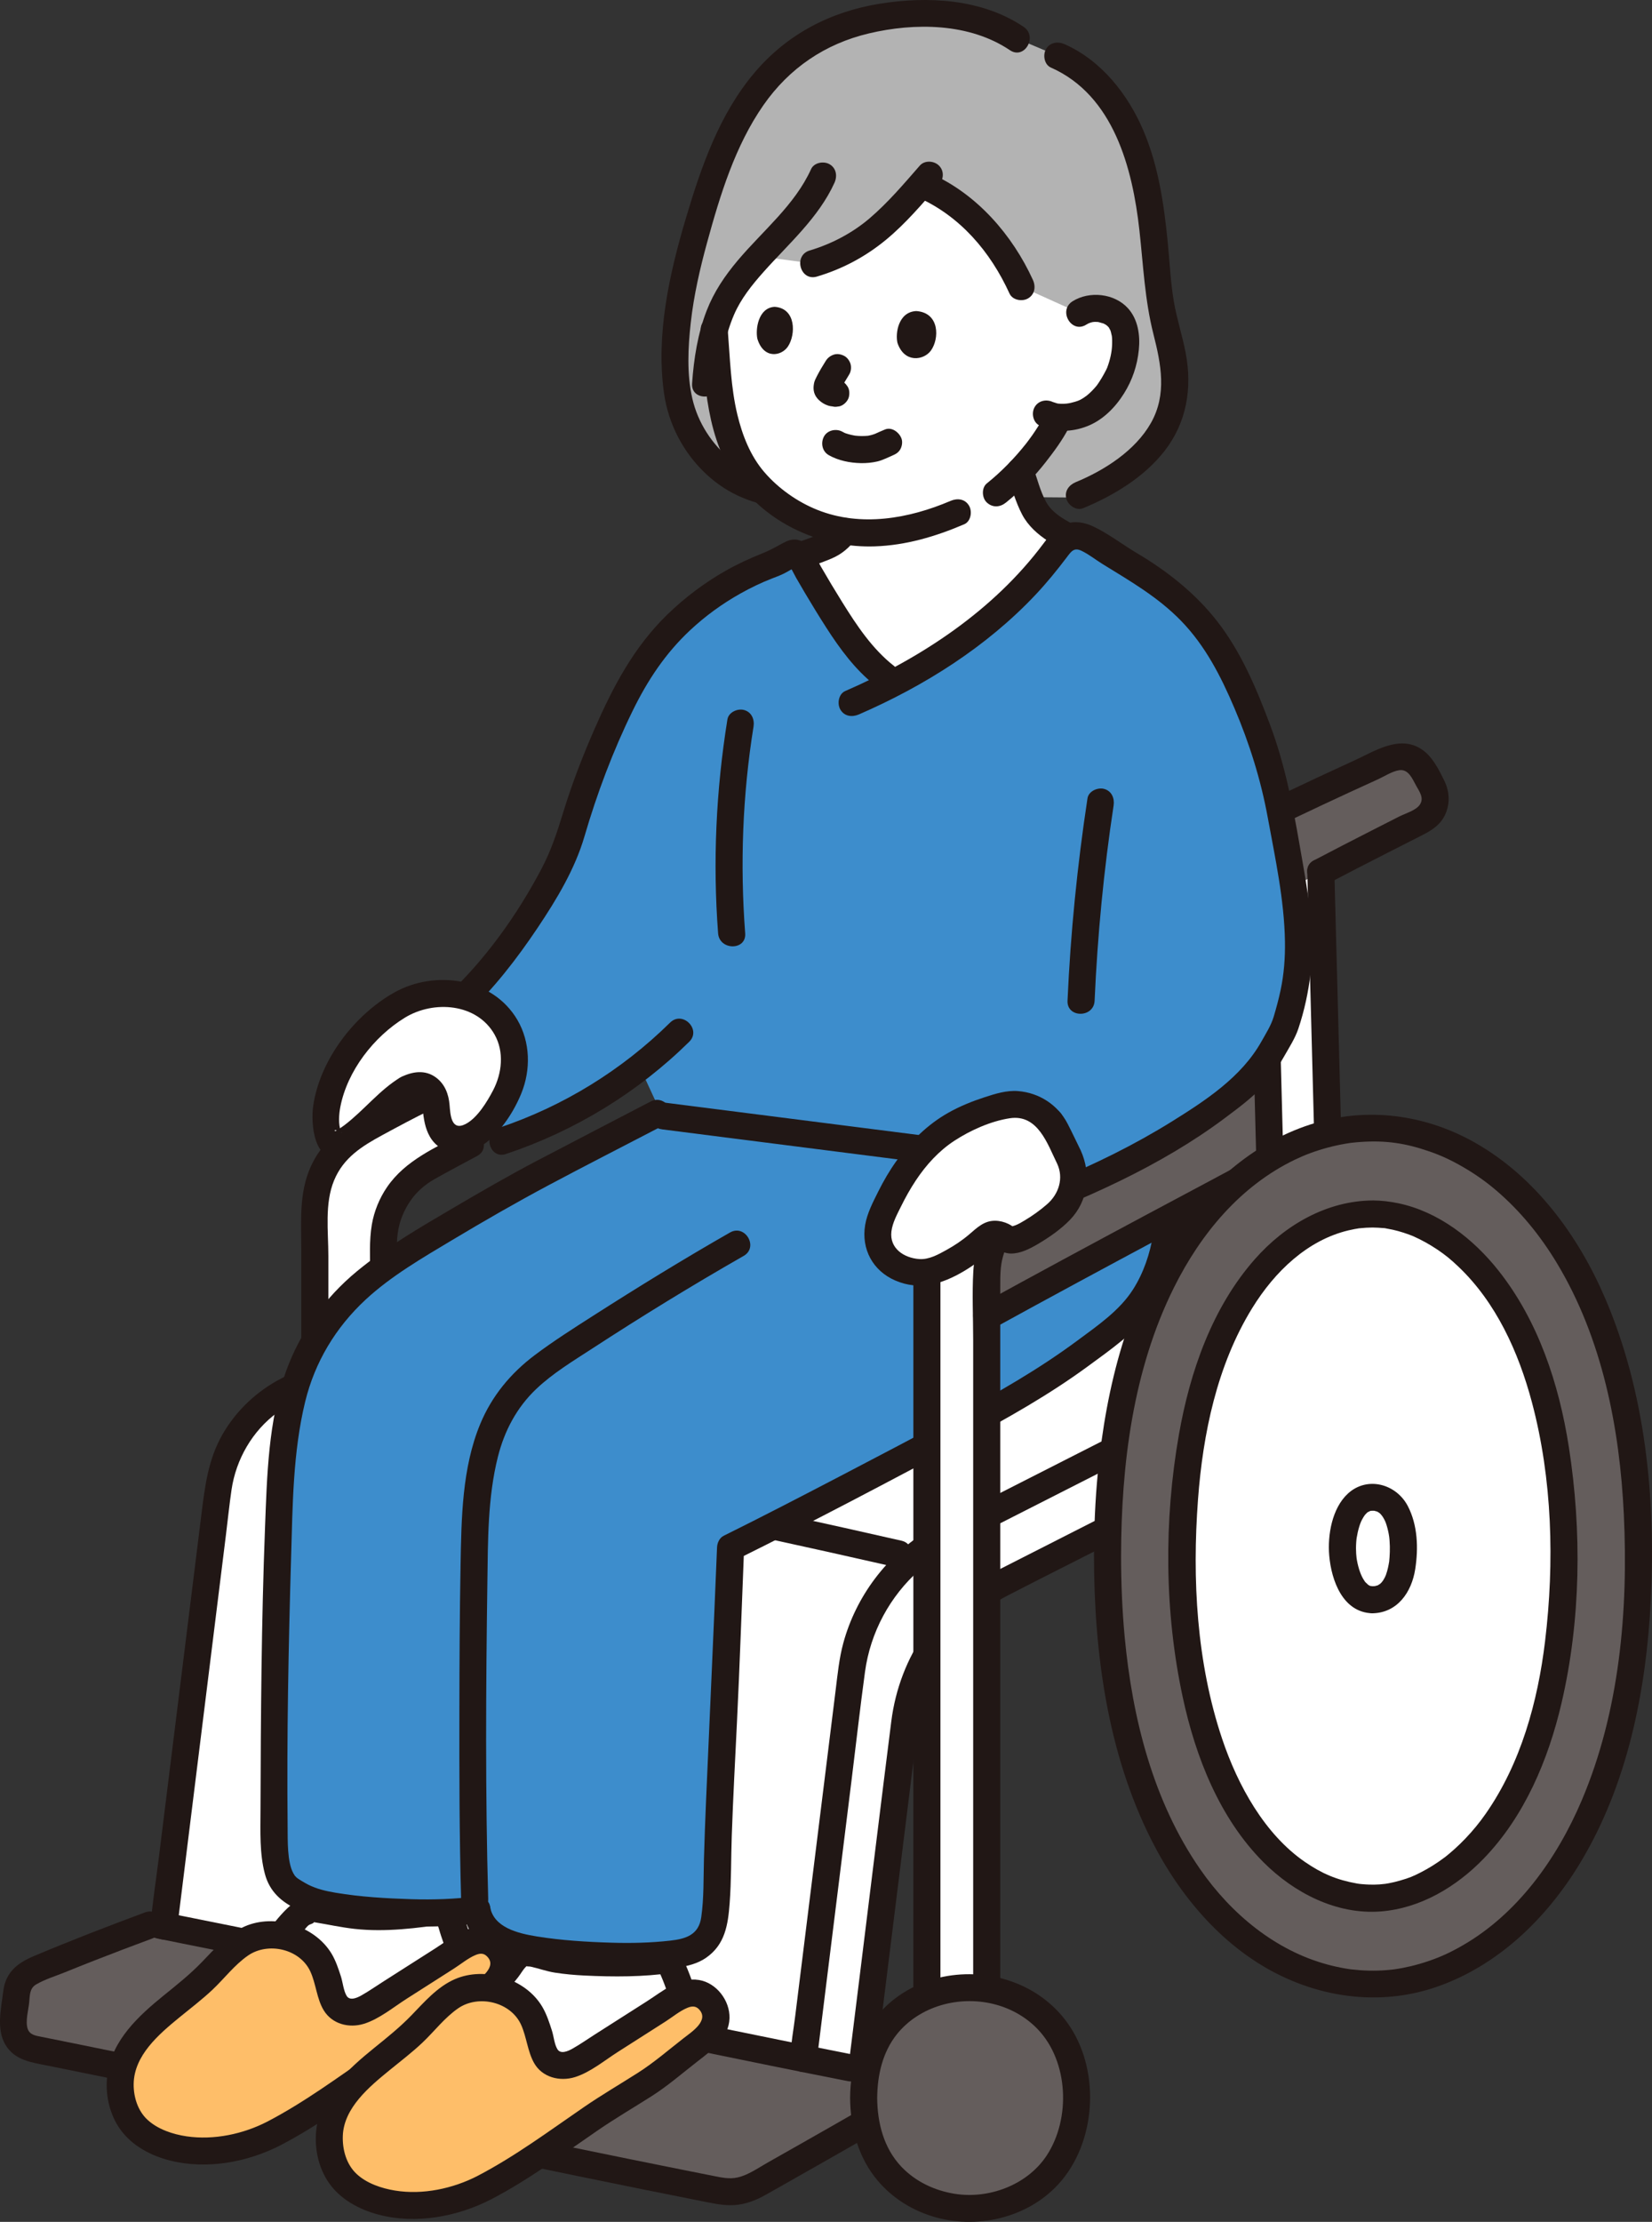
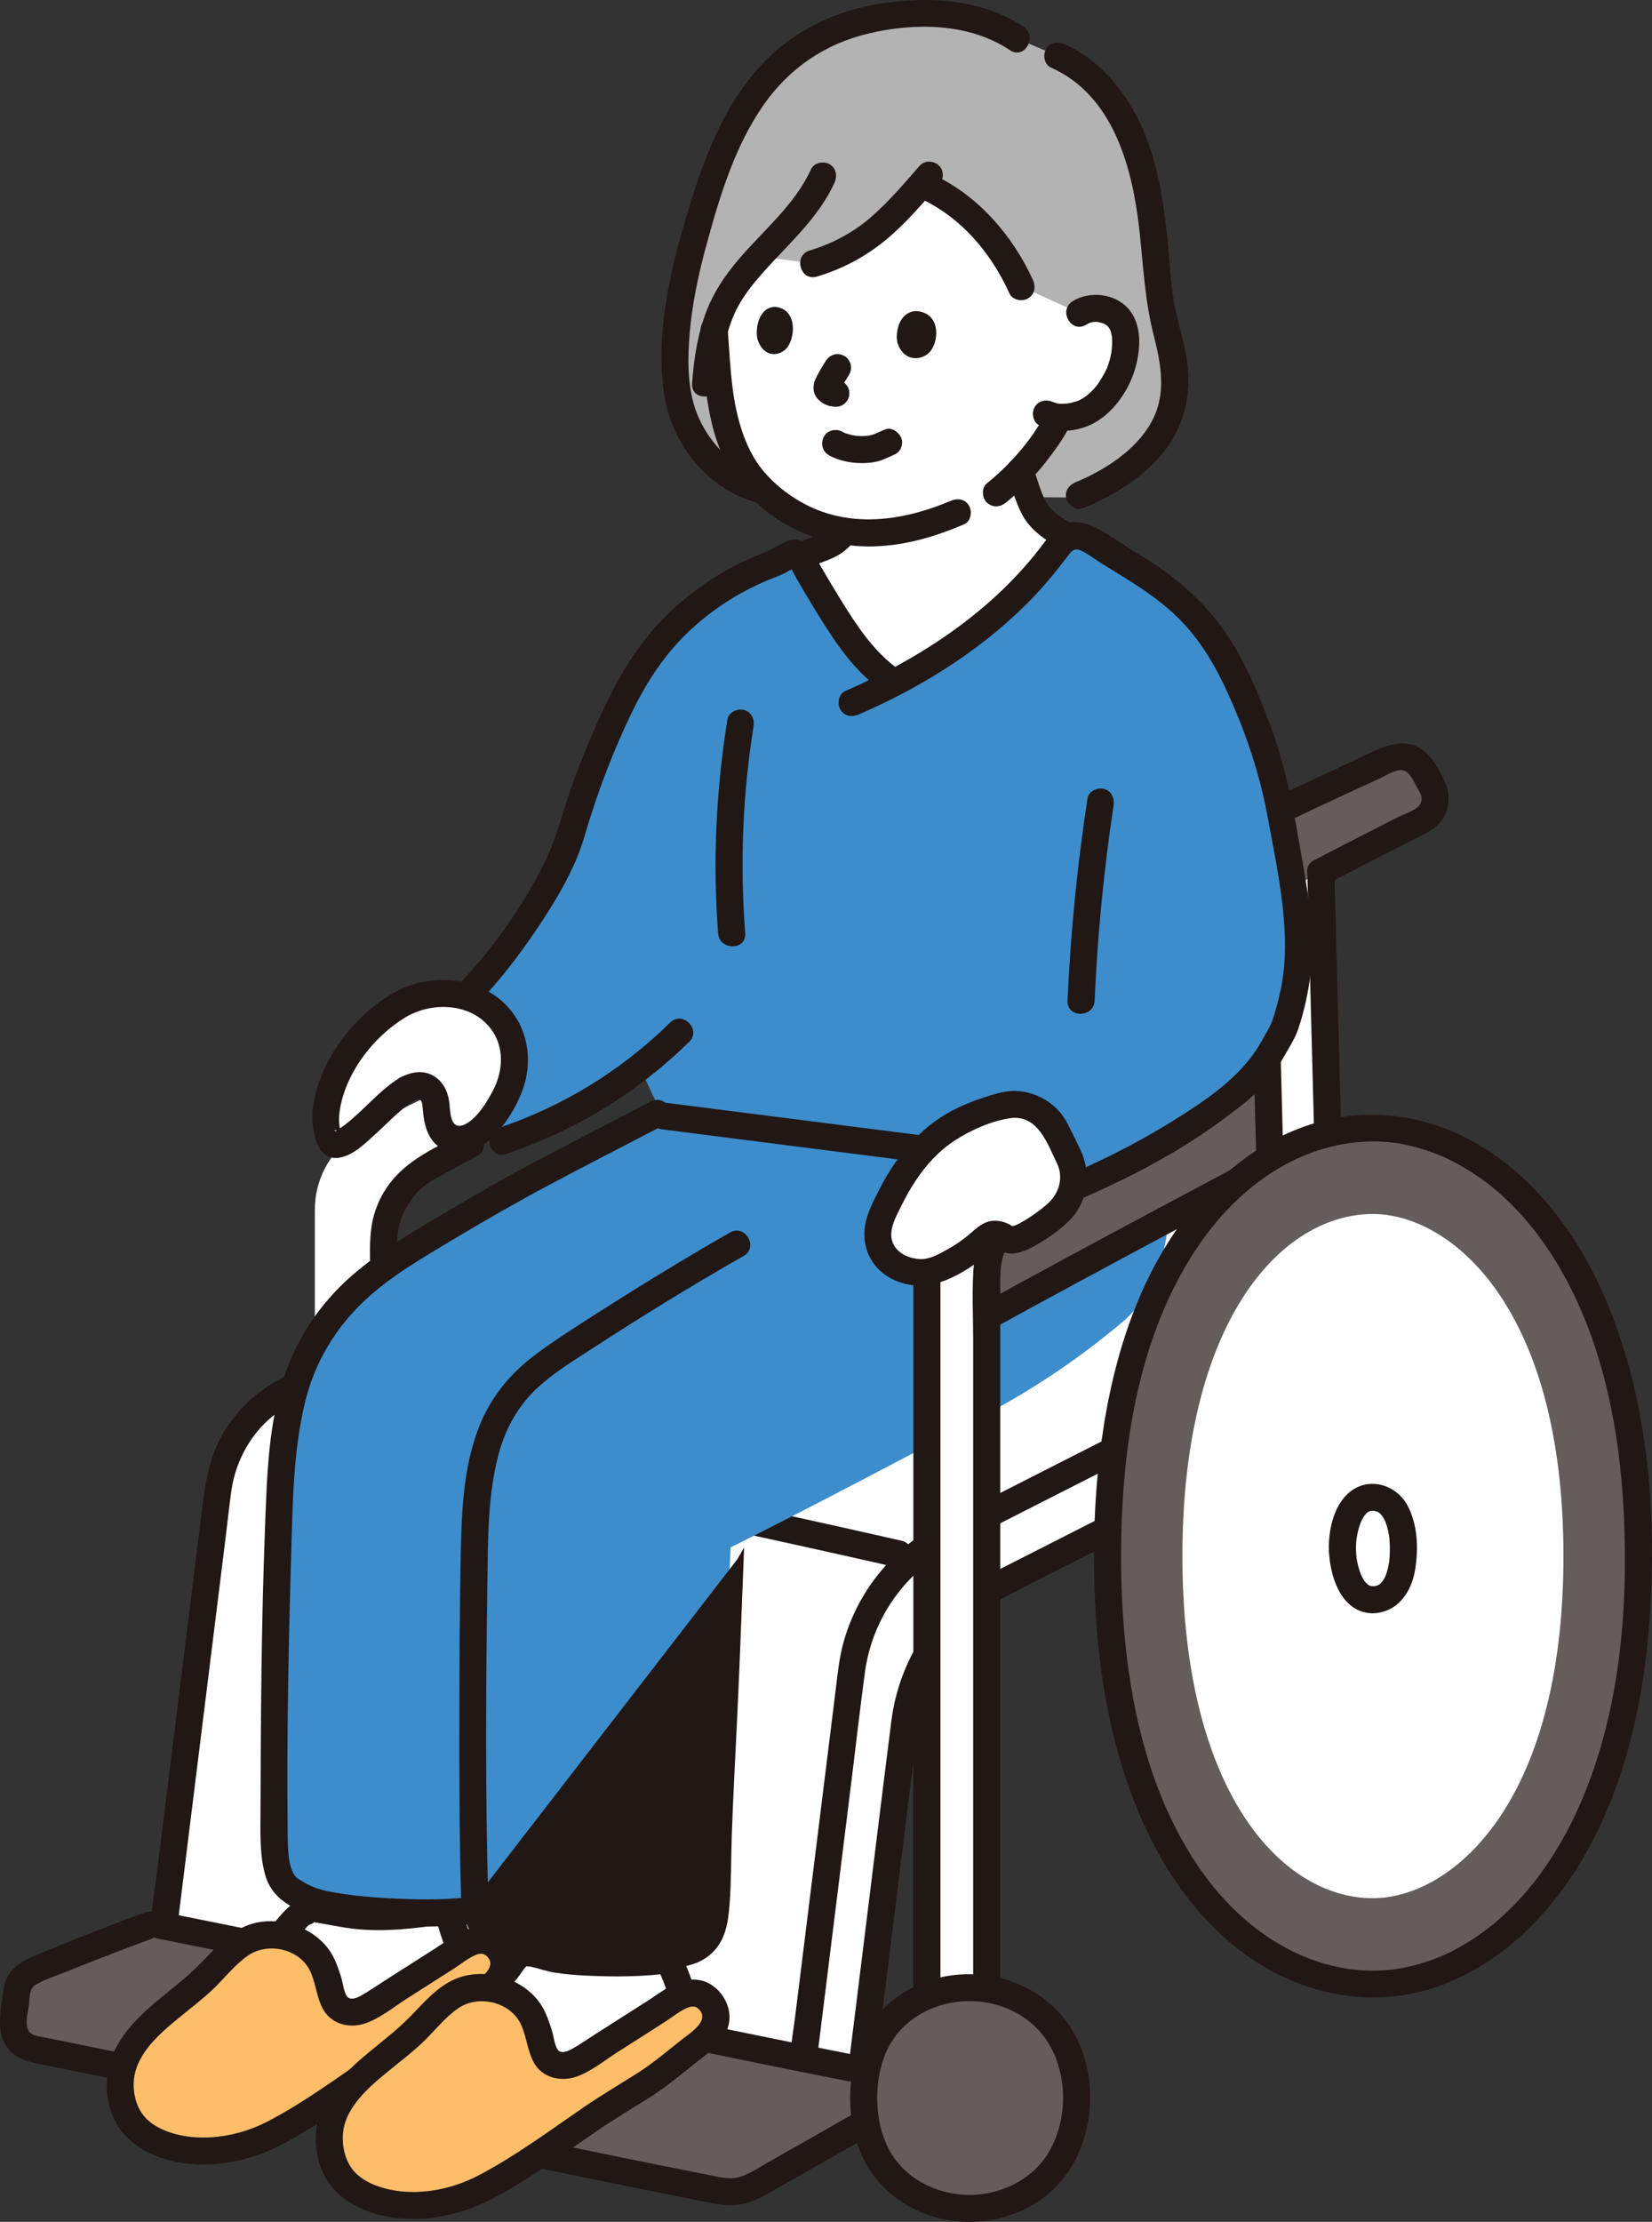
<svg xmlns="http://www.w3.org/2000/svg" id="b" width="244.026" height="328.144" viewBox="0 0 244.026 328.144">
  <rect x="0" y="0" width="244.026" height="328.144" fill="#333333" stroke="none" />
  <defs>
    <style>.d{fill:#3d8dcc;}.e{fill:#fff;}.f{fill:none;}.g{fill:#211715;}.h{fill:#b3b3b3;}.i{fill:#645d5c;}.j{fill:#febe69;}</style>
  </defs>
  <g id="c">
    <path class="e" d="M187.189,156.487c.131,4.843.25,9.687.378,14.53-12.352,7.441-23.053,24.715-23.913,54.853-.036.02-.056.03-.056.03l-15.81,8.037c-7.749,3.939-13.036,11.471-14.106,20.098l-6.377,51.398s-.018.146-.037.292c-34.735-6.817-69.252-14.564-103.06-21.271l7.995-64.441c.782-6.3,4.642-11.8,10.3-14.676l53.706-27.303-.977.497,91.956-22.045Z" />
    <path class="e" d="M66.539,168.043c1.1.4,2.1.25,2.94-.15v1.1c-2.04,1.11-4.1,2.22-6.16,3.35-4.09,2.22-6.64,6.51-6.64,11.17v3.73c-1.13.8-2.11,1.55-2.89,2.22-2.73,2.34-5.27,5.12-7.28,8.6v-19.43c0-4.24,2.03-8.17,5.39-10.64.47-.35.98-.67,1.51-.96,2.24-1.22,4.47-2.42,6.69-3.62l2.41-1.17,1.44-.69c.25.43.41.94.45,1.49.07.9.11,4.25,2.14,5Z" />
    <path class="e" d="M195.109,128.783c.33,12.88.67,25.76,1.01,38.64-2.87.71-5.76,1.89-8.55,3.58-.13-4.83-.25-9.68-.38-14.52l-.08-.05c.91-1.42,1.65-2.92,2.61-4.58,1.69-5.33,2.23-8.83,2.07-13.67-.08-2.44-.39-4.86-.78-7.28,1.3-.68,2.67-1.39,4.1-2.12Z" />
-     <path class="g" d="M48.504,199.169c0-4.563,0-9.125,0-13.688,0-3.623-.574-7.712.845-11.147,1.389-3.362,4.109-5.052,7.169-6.711,2.318-1.257,4.628-2.503,7-3.654,2.315-1.124.289-4.574-2.019-3.454-2.657,1.29-5.242,2.699-7.838,4.109-3.352,1.82-6.166,4.138-7.766,7.691-1.745,3.877-1.391,8.039-1.391,12.188,0,4.889,0,9.777,0,14.666,0,2.574,4,2.578,4,0h0Z" />
    <path class="g" d="M68.468,167.268c-4.104,2.22-8.563,4.07-11.287,8.042-1.129,1.645-1.926,3.595-2.257,5.563-.4,2.379-.248,4.824-.248,7.227,0,2.574,4,2.578,4,0,0-1.977-.191-4.063.082-6.025.239-1.714.902-3.323,1.877-4.746.913-1.331,2.167-2.402,3.566-3.193,2.075-1.173,4.19-2.28,6.286-3.414,2.265-1.225.248-4.68-2.019-3.454h0Z" />
    <path class="h" d="M116.201,73.132c-4.34-.572-6.448-1.336-9.051-3.326-3.624-2.771-6.757-6.792-6.995-11.347-.523-10.013,1.74-22.128,4.98-31.575,2.629-7.665,6.128-14.874,13.645-20.114,7.029-4.9,22.506-7.211,31.419-1.077l6.044,2.559c3.42,1.453,6.105,4.106,8.006,6.753,2.772,3.859,4.3,8.434,5.198,13.1.994,5.168,1.22,10.417,1.829,15.652s3.063,9.749,2.109,15.12c-.571,3.217-2.095,5.889-4.525,8.289-1.791,1.768-6.576,4.846-10.227,6.312l-42.431-.345Z" />
    <path class="g" d="M151.207,3.965c-6.141-4.138-14.153-4.562-21.26-3.414-7.285,1.176-13.667,4.489-18.472,10.156-5.186,6.117-7.856,13.812-10.119,21.389-2.476,8.293-4.49,17.274-3.274,25.957.644,4.602,2.889,8.877,6.307,12.034,3.256,3.008,6.937,4.384,11.279,4.973,1.069.145,2.147-.257,2.46-1.397.256-.932-.32-2.314-1.397-2.46-3.254-.442-6.204-1.166-8.78-3.3-2.805-2.324-4.854-5.46-5.677-9.02-.84-3.632-.646-7.545-.237-11.221.446-4.012,1.353-7.979,2.42-11.868,1.916-6.988,4.133-14.267,8.318-20.27,3.81-5.465,9.105-9.052,15.549-10.583,6.806-1.618,14.876-1.557,20.862,2.477,2.141,1.442,4.145-2.022,2.019-3.454h0Z" />
    <path class="g" d="M155.233,9.978c9.266,4.095,12.059,14.86,13.075,24.029.57,5.144.791,10.292,2.069,15.328,1.132,4.459,2.024,8.917-.375,13.147-2.308,4.07-6.857,6.979-11.087,8.722-.998.411-1.708,1.328-1.397,2.46.259.944,1.455,1.811,2.46,1.397,4.49-1.85,9.025-4.583,12.046-8.462,3.271-4.201,4.105-9.27,3.127-14.434-.487-2.572-1.322-5.066-1.758-7.648-.493-2.916-.617-5.908-.91-8.848-.559-5.604-1.377-11.208-3.603-16.423-2.28-5.342-6.212-10.328-11.627-12.721-.987-.436-2.148-.288-2.736.718-.498.851-.276,2.298.718,2.736h0Z" />
    <path class="e" d="M165.835,47.954c-.301-.711-1.064-1.961-3.219-2.345-.99-.177-2.198-.048-3.175.613l-8.593-3.877c-2.383-5.262-7.267-12.059-14.737-15.133-4.775,5.449-8.649,9.57-15.974,11.707,0,0-3.887-.519-7.959-1.063-2.271,2.478-4.34,4.981-5.509,7.685-.46,1.064-.847,2.172-1.169,3.311.197,2.35.357,4.65.547,6.84.57,6.9,2.51,13.18,7.24,17.26,3.542,3.055,7.275,4.86,11.489,5.493l-.009.017c-.73,1.08-1.86,1.94-3.07,2.33-.974.41-2.293.873-3.686,1.342.159.191.307.416.42.616,1.76,3.134,3.325,5.743,5.248,8.774,1.968,3.103,4.575,6.422,6.973,8.249,0,0,.56.427,1.401,1.067,10.073-5.26,18.289-12,24.018-19.842.591-.809,1.116-1.38,1.78-1.668-1.941-.986-3.832-2.162-4.894-3.909-.56-.93-.92-1.97-1.27-2.99-.329-.958-.658-1.915-.987-2.863,1.338-1.413,2.498-2.867,3.588-4.395,0,0,1.293-1.888,1.847-2.971,0,0,.092-.24.227-.591,1.699.138,3.49-.426,4.225-.843,2.471-1.411,3.668-3.482,4.457-4.979,1.119-2.117,1.689-5.71.79-7.838Z" />
    <path class="g" d="M119.809,24.978c-2.414,5.325-7.145,9.107-10.841,13.498-1.896,2.252-3.491,4.604-4.565,7.356-1.342,3.442-1.916,7.142-2.171,10.811-.179,2.569,3.822,2.558,4,0,.24-3.444.822-6.969,2.194-10.161,1.013-2.357,2.649-4.392,4.339-6.295,3.704-4.168,8.155-8.023,10.498-13.191.446-.983.282-2.152-.718-2.736-.858-.502-2.288-.271-2.736.718h0Z" />
    <path class="g" d="M135.872,24.455c-2.361,2.701-4.696,5.465-7.433,7.801-2.496,2.13-5.575,3.768-8.833,4.736-2.462.731-1.414,4.592,1.063,3.857,3.787-1.124,7.199-2.948,10.24-5.463,2.893-2.392,5.329-5.286,7.791-8.102.711-.813.8-2.029,0-2.828-.725-.725-2.115-.817-2.828,0h0Z" />
    <path class="g" d="M135.557,29.133c6.277,2.789,10.744,8.042,13.564,14.222.448.983,1.871,1.224,2.736.718,1.01-.591,1.168-1.75.718-2.736-3.022-6.624-8.268-12.666-14.999-15.657-.986-.438-2.149-.287-2.736.718-.498.852-.275,2.296.718,2.736h0Z" />
    <path class="g" d="M44.635,213.417c22.805,4.2,45.542,8.764,68.2,13.698,6.428,1.4,12.849,2.83,19.263,4.288,2.506.57,3.576-3.286,1.063-3.857-22.611-5.14-45.305-9.919-68.071-14.326-6.458-1.25-12.923-2.47-19.392-3.661-2.516-.463-3.595,3.391-1.063,3.857h0Z" />
    <path class="i" d="M127.689,313.557c-3.213,1.853-12.347,7.035-16.044,9.119-1.626.917-3.51,1.262-5.342.901-34.176-6.734-68.159-14.32-101.466-20.979-1.758-.351-2.968-1.968-2.815-3.754.139-1.615.296-3.188.459-4.754.135-1.299.982-2.386,2.183-2.898,5.993-2.555,11.784-4.783,17.918-7.054,33.845,6.682,68.41,14.442,103.202,21.298" />
    <path class="g" d="M96.242,180.259l.977-.497c2.295-1.167.273-4.619-2.019-3.454-7.254,3.688-14.508,7.376-21.762,11.063l-29.463,14.978c-.804.409-1.611.812-2.412,1.226-3.577,1.849-6.62,4.691-8.644,8.181-2.157,3.718-2.649,7.721-3.162,11.862-1.367,11.022-2.735,22.043-4.102,33.065l-2.185,17.61c-.4,3.225-.909,6.458-1.203,9.695-.014.156-.039.312-.058.467-.133,1.074,1.015,2,2,2,1.192,0,1.866-.923,2-2,.938-7.561,1.876-15.122,2.814-22.683l4.349-35.056c.277-2.232.504-4.477.831-6.702.663-4.499,3.091-8.72,6.785-11.409,1.143-.832,2.386-1.47,3.639-2.107,9.024-4.588,18.049-9.176,27.073-13.764l16.016-8.142c3.014-1.532,6.13-2.948,9.073-4.613.139-.079.286-.145.428-.218l-2.019-3.454-.977.497c-2.295,1.167-.273,4.619,2.019,3.454h0Z" />
    <path class="g" d="M21.43,282.438c-5.509,2.047-10.992,4.163-16.408,6.447-2.459,1.037-4.201,2.397-4.541,5.204-.306,2.52-1.06,5.603.328,7.919s3.918,2.601,6.34,3.088c2.93.59,5.858,1.185,8.786,1.784,5.808,1.189,11.613,2.396,17.416,3.611,23.646,4.95,47.263,10.039,70.963,14.726,1.614.319,3.146.617,4.794.385,1.409-.198,2.671-.714,3.909-1.404,1.644-.918,3.279-1.853,4.917-2.782,3.593-2.037,7.187-4.07,10.765-6.132,2.23-1.285.218-4.743-2.019-3.454-2.852,1.643-5.716,3.267-8.578,4.892-1.586.901-3.173,1.8-4.761,2.699-1.395.789-2.827,1.818-4.406,2.17-1.218.271-2.359.006-3.557-.231-1.457-.288-2.915-.578-4.371-.869-2.751-.55-5.501-1.104-8.25-1.663-5.492-1.116-10.982-2.249-16.469-3.392-21.904-4.561-43.774-9.282-65.704-13.718-1.501-.304-3.003-.606-4.504-.907-.839-.168-1.703-.279-2.001-1.209-.352-1.101.121-2.733.234-3.864.106-1.06.036-2.079,1.043-2.666,1.304-.761,2.869-1.227,4.266-1.797,1.39-.567,2.784-1.123,4.181-1.671,2.886-1.133,5.786-2.228,8.691-3.308,2.392-.889,1.357-4.756-1.063-3.857h0Z" />
    <path class="g" d="M23.23,286.296c26.446,5.244,52.786,11.001,79.189,16.452,7.605,1.57,15.214,3.114,22.833,4.616,2.514.496,3.591-3.359,1.063-3.857-26.609-5.246-53.108-11.024-79.664-16.526-7.447-1.543-14.898-3.063-22.358-4.542-2.514-.498-3.59,3.356-1.063,3.857h0Z" />
    <path class="e" d="M68.056,288.359c-.48-1.695-1.102-3.363-1.724-5.01-.127-.442-.361-.85-.68-1.185,0,0-4.73.712-9.045.9-4.315.188-9.888-1.155-9.888-1.155-1.173.034-2.269.582-3,1.5-1.118,1.35-2.268,2.672-3.45,3.965,0,0-16.444,21.339,1.406,18.253,17.85-3.085,26.38-17.267,26.38-17.267Z" />
    <path class="e" d="M101.079,295.579c-.666-2.353-1.512-4.549-2.353-6.139,0,0-3.276.482-8.63.425-3.768-.04-7.082-.188-9.474-.844-1.975-.542-3.468-1.334-4.567.394-.071.111-.142.215-.217.309-1.242,1.501-2.47,3.069-3.717,4.636,0,0-14.015,21.999,8.103,16.522s20.855-15.303,20.855-15.303Z" />
    <path class="g" d="M41.684,288.787c1.072-1.178,2.117-2.379,3.145-3.597.222-.263.466-.624.743-.844.198-.157.564-.209.728-.36.178-.164.07-.144-.058-.136.067-.004.145.038.211.048,1.98.323,3.925.756,5.926.978,4.584.508,9.265-.105,13.805-.784l-1.946-.514c.488.58.669,1.64.919,2.335.353.984.679,1.974.971,2.978.717,2.467,4.579,1.417,3.857-1.063-.577-1.984-1.152-4.324-2.193-6.12-.801-1.382-1.787-1.593-3.232-1.392-2.873.4-6.508.859-9.664.75-2.557-.088-5.024-.576-7.525-1.057-3.883-.747-6.309,3.528-8.514,5.951-1.729,1.9,1.091,4.737,2.828,2.828h0Z" />
    <path class="g" d="M73.535,295.774c.998-1.256,1.99-2.518,3.002-3.763.396-.488.851-1.371,1.363-1.718-.283.192.203.098.477.159,1.208.265,2.352.694,3.582.886,1.455.227,2.92.358,4.39.429,4.282.209,8.656.216,12.909-.398l-2.259-.919c.932,1.802,1.589,3.716,2.151,5.662.714,2.468,4.575,1.418,3.857-1.063-.657-2.272-1.467-4.513-2.555-6.617-.444-.858-1.402-1.043-2.259-.919.934-.135-.4.04-.71.071-1.04.101-2.083.168-3.127.214-3.23.143-6.5.127-9.722-.139-1.306-.108-2.586-.306-3.847-.669-1.248-.359-2.544-.823-3.858-.529-1.402.313-2.097,1.319-2.936,2.373-1.093,1.374-2.195,2.74-3.287,4.114-.671.845-.825,2.004,0,2.828.697.697,2.153.85,2.828,0h0Z" />
    <path class="d" d="M97.837,164.8l-17.382,8.676c-6.836,3.731-21.665,12.398-26.912,16.889-5.247,4.491-9.556,9.738-11.017,19.277-.336,1.772-.586,3.854-.79,6.101-.382,4.168-.569,8.906-.71,13.354-.021.637-.038,1.27-.055,1.92-.429,14.416-.404,19.753-.484,34.98-.038,7.096-.021,11.349,2.201,12.95,2.813,2.035,5.443,2.49,9.313,2.902,7.431.782,13.074.93,18.453.212.144,1.292.773,2.477,1.767,3.314,2.813,2.031,5.438,2.486,9.313,2.893,7.792.824,13.617.947,19.23.11,2.303-.259,4.189-1.959,4.686-4.223.229-1.436.378-3.628.399-4.172.344-15.971.867-20.42,1.474-36.225.183-5.052.387-10.116.595-15.219,9.258-4.58,29.686-15.274,39.378-20.564,6.56-3.616,12.746-7.869,18.474-12.7,5.549-4.652,6.798-12.419,6.807-15.844.009-1.657-.077-3.335-.242-5.137l-.754-5.082" />
-     <path class="g" d="M68.525,282.594c1.096,7.286,11.16,7.575,16.75,8.028,3.362.273,6.74.419,10.112.269,2.838-.126,6.463-.064,8.888-1.731,2.827-1.943,3.267-4.888,3.506-8.072.248-3.313.199-6.661.313-9.981.192-5.579.494-11.153.766-16.728.42-8.61.708-17.226,1.059-25.839l-.991,1.727c11.23-5.561,22.321-11.421,33.372-17.326,6.399-3.419,12.684-6.947,18.541-11.256,3.236-2.382,6.733-4.796,9.159-8.045,1.916-2.566,3.187-5.634,3.896-8.746,1.235-5.419.416-10.803-.386-16.212-.159-1.069-1.51-1.658-2.46-1.397-1.146.315-1.556,1.388-1.397,2.46.619,4.176,1.372,8.412.687,12.555-.476,2.88-1.41,5.689-2.987,8.158-1.987,3.112-5.242,5.333-8.163,7.5-5.712,4.239-11.832,7.74-18.09,11.091-5.621,3.01-11.264,5.978-16.919,8.925-5.735,2.988-11.476,5.97-17.272,8.84-.638.316-.963,1.054-.991,1.727-.509,12.49-1.083,24.974-1.626,37.462-.123,2.829-.224,5.658-.306,8.489-.083,2.877.007,5.805-.401,8.662-.371,2.603-2.253,3.195-4.585,3.458-2.862.323-5.747.391-8.625.305-3.688-.11-7.454-.337-11.098-.928-2.707-.439-6.421-1.294-6.897-4.457-.161-1.069-1.508-1.659-2.46-1.397-1.144.314-1.558,1.388-1.397,2.46h0Z" />
+     <path class="g" d="M68.525,282.594c1.096,7.286,11.16,7.575,16.75,8.028,3.362.273,6.74.419,10.112.269,2.838-.126,6.463-.064,8.888-1.731,2.827-1.943,3.267-4.888,3.506-8.072.248-3.313.199-6.661.313-9.981.192-5.579.494-11.153.766-16.728.42-8.61.708-17.226,1.059-25.839l-.991,1.727h0Z" />
    <path class="i" d="M183.56,160.573c-10.303,5.49-20.559,10.951-31.166,16.733-4.088,2.228-6.64,6.515-6.64,11.171,0,1.996,0,3.99,0,5.979,14.405-7.934,28.032-15.162,41.838-22.523-.119-4.442-.229-8.883-.347-13.324-1.23.655-2.458,1.31-3.685,1.964Z" />
    <path class="g" d="M72.116,280.493c-.436-15.583-.343-31.198-.124-46.784.087-6.172.041-12.543,1.555-18.556.967-3.84,2.778-7.274,5.665-10.017,2.444-2.321,5.421-4.116,8.235-5.947,7.334-4.773,14.81-9.368,22.408-13.709,2.235-1.277.222-4.734-2.019-3.454-6.87,3.925-13.622,8.076-20.286,12.34-2.891,1.85-5.805,3.701-8.55,5.765-3.573,2.687-6.35,6.044-8.067,10.187-2.687,6.484-2.774,13.909-2.901,20.836-.13,7.061-.161,14.125-.174,21.187-.017,9.383-.006,18.772.256,28.152.072,2.569,4.072,2.579,4,0h0Z" />
    <path class="j" d="M40.492,315.07c-5.294,2.784-13.974,4.144-19.619-.163-2.674-2.04-3.717-6.217-2.803-9.454,1.679-5.95,8.15-9.302,12.287-13.372,1.925-1.894,3.64-4.071,5.969-5.437,3.408-2,8.712-.522,10.837,2.757.859,1.325,1.674,4.368,2.116,5.884.491,1.684,2.587,2.654,5.131,1.134,4.021-2.544,9.539-6.055,14.179-9.042,2.308-1.486,4.581-1.01,5.611,1.533.991,2.449-1.165,4.19-3.438,5.927-2.87,2.193-4.774,4.005-7.9,5.814-7.9,4.571-14.261,10.227-22.369,14.419Z" />
    <path class="g" d="M120.686,304.031c.592-4.773,1.184-9.546,1.777-14.318l3.338-26.902c.657-5.299,1.251-10.611,1.973-15.902.794-5.82,3.671-11.17,8.07-15.055,2.522-2.227,5.53-3.638,8.498-5.147,6.904-3.51,13.808-7.02,20.713-10.529l.496-.252c2.295-1.167.273-4.619-2.019-3.454-6.335,3.221-12.67,6.441-19.006,9.662-2.474,1.258-5.054,2.416-7.426,3.865-6.104,3.727-10.662,9.769-12.534,16.676-.613,2.261-.838,4.6-1.126,6.919l-1.169,9.425-3.375,27.204-1.426,11.49c-.248,2.003-.619,4.031-.75,6.045-.006.091-.023.183-.034.273-.133,1.074,1.015,2,2,2,1.192,0,1.866-.923,2-2h0Z" />
    <path class="g" d="M129.305,305.435c1.401-11.292,2.802-22.584,4.203-33.875l2.033-16.388c1.041-8.39,5.667-15.592,13.26-19.508,5.252-2.709,10.538-5.357,15.806-8.035,2.295-1.167.273-4.619-2.019-3.454-5.114,2.6-10.229,5.2-15.343,7.8-8.683,4.414-14.368,12.609-15.587,22.251-1.555,12.303-3.054,24.613-4.581,36.92-.591,4.763-1.182,9.527-1.773,14.29-.133,1.074,1.015,2,2,2,1.192,0,1.866-.923,2-2h0Z" />
    <path class="e" d="M147.352,182.324c-.655-.1-1.325.072-1.846.568-1.913,1.819-4.14,3.309-6.558,4.369-.652.286-1.337.513-2.035.624,0,37.484,0,74.968,0,112.452h8.841s0-54.827,0-111.86c0-2.192.572-4.3,1.598-6.152Z" />
    <path class="g" d="M147.753,300.335v-110.362c0-1.491-.009-2.916.393-4.363.692-2.493,2.29-4.715,4.473-6.117,3.023-1.942,6.365-3.497,9.527-5.201,3.293-1.775,6.59-3.542,9.889-5.306,2.271-1.214.253-4.669-2.019-3.454-5.934,3.173-11.861,6.358-17.772,9.573-4.833,2.629-8.146,7.022-8.47,12.64-.195,3.373-.021,6.803-.021,10.182v102.409c0,2.574,4,2.578,4,0h0Z" />
    <path class="g" d="M148.77,70.095c.683,1.968,1.245,4.051,2.217,5.901.873,1.662,2.3,2.925,3.857,3.932,3.065,1.982,6.599,3.268,9.963,4.633,1.001.406,2.198-.442,2.46-1.397.314-1.144-.392-2.052-1.397-2.46-2.933-1.191-5.897-2.332-8.633-3.996-1.166-.709-2.13-1.503-2.737-2.622-.829-1.527-1.289-3.374-1.873-5.056-.354-1.02-1.37-1.696-2.46-1.397-.991.272-1.753,1.435-1.397,2.46h0Z" />
    <path class="g" d="M112.8,86.022c2.253-.846,4.559-1.541,6.832-2.329,1.074-.373,2.149-.76,3.197-1.202,1.522-.642,2.72-1.669,3.666-3.017.603-.859.184-2.26-.718-2.736-1.025-.541-2.093-.199-2.736.718-.192.274.027-.009-.106.14-.088.099-.175.196-.268.29-.116.118-.237.229-.361.339-.078.07-.233.174-.062.054-.268.189-.549.354-.842.501-.117.059-.253.101-.055.025-.125.048-.25.093-.375.142-.967.383-1.945.735-2.93,1.071-2.101.717-4.227,1.368-6.306,2.148-.976.367-1.75,1.368-1.397,2.46.309.955,1.412,1.791,2.46,1.397h0Z" />
    <path class="d" d="M156.308,176.332c10.014-4.142,20.046-9.467,27.844-16.374,2.712-2.402,3.762-4.999,5.562-8.106,1.691-5.328,2.236-8.825,2.072-13.665-.179-5.298-1.419-10.5-2.222-15.778-1.27-8.341-3.737-15.31-7.353-22.95-3.53-7.458-8.841-12.328-15.674-16.272-2.312-1.381-3.412-2.055-5.234-3.247-.899-.588-1.855-.959-2.837-.795s-1.632.811-2.394,1.855c-5.729,7.843-13.945,14.582-24.018,19.842-.877-.669-1.401-1.067-1.401-1.067-2.398-1.827-5.005-5.145-6.973-8.249-1.923-3.032-3.487-5.64-5.248-8.774-.262-.467-.72-1.068-1.063-1.093-.26-.019-1.594.743-2.615,1.389-11.257,3.942-18.395,11.976-21.662,18.222-3.386,6.472-6.672,14.371-8.624,21.51-1.952,7.138-10.377,19.512-17.073,25.703l6.811,20.022c7.331-2.423,14.233-6.131,20.315-10.887,1.563,3.384,3.316,7.182,3.316,7.182l38.586,4.918,19.885,6.614Z" />
    <path class="g" d="M138.917,300.335v-115.458c0-2.018.063-3.91.845-5.805.713-1.726,1.898-3.272,3.344-4.446,1.811-1.471,4.122-2.431,6.165-3.536,2.309-1.249,4.619-2.495,6.931-3.738,2.268-1.22.25-4.675-2.019-3.454-2.101,1.13-4.2,2.262-6.298,3.396-2.004,1.083-4.124,2.068-6.028,3.321-3.111,2.048-5.435,5.184-6.41,8.788-.532,1.965-.53,3.955-.53,5.974v114.958c0,2.574,4,2.578,4,0h0Z" />
    <path class="i" d="M190.376,119.027c4.075-1.945,11.015-5.187,15.151-6.988,1.658-.722,3.589-.072,4.516,1.481.533.894,1.063,1.837,1.536,2.714.959,1.781.247,4.001-1.561,4.91-3.964,1.993-11.065,5.616-14.912,7.643l-4.098,2.115" />
    <path class="g" d="M191.386,120.754c2.611-1.245,5.229-2.473,7.854-3.687,1.413-.654,2.829-1.303,4.248-1.944.965-.436,2.119-1.198,3.171-1.366,1.413-.226,1.986,1.314,2.544,2.309.505.899,1.198,1.841.498,2.817-.593.827-2.148,1.269-3.033,1.718-1.335.676-2.669,1.355-4.001,2.035-2.863,1.462-5.724,2.928-8.569,4.426-2.279,1.2-.259,4.653,2.019,3.454,2.94-1.548,5.898-3.063,8.857-4.573,1.487-.759,2.975-1.515,4.464-2.268,1.52-.769,3-1.47,3.865-3.032.917-1.655.883-3.609.067-5.287-.845-1.737-1.834-3.752-3.53-4.795-3.238-1.991-6.799.39-9.792,1.755-3.574,1.63-7.134,3.295-10.68,4.986-.975.465-1.23,1.86-.718,2.736.583.997,1.758,1.184,2.736.718h0Z" />
    <path class="g" d="M198.146,168.474c-.346-13.229-.693-26.458-1.039-39.686-.067-2.569-4.068-2.579-4,0,.346,13.229.693,26.458,1.039,39.686.067,2.569,4.068,2.579,4,0h0Z" />
    <path class="g" d="M107.45,106.256c-1.682,10.447-2.176,21.032-1.375,31.586.194,2.551,4.195,2.572,4,0-.772-10.181-.391-20.439,1.232-30.523.171-1.065-.275-2.152-1.397-2.46-.953-.262-2.288.324-2.46,1.397h0Z" />
    <path class="f" d="M117.073,81.586c1.665,3.439,4.579,5.953,7.777,7.393,3.199,1.439,6.688,1.876,10.126,1.876,8.98-.013,17.932-3.035,25.476-8.591l1.404-1.107" />
    <path class="g" d="M68.809,149.897c4.07-3.794,7.539-8.288,10.628-12.901,2.771-4.138,5.484-8.63,6.891-13.444,1.87-6.399,4.198-12.593,7.131-18.586,2.198-4.491,4.822-8.465,8.495-11.899,2.244-2.098,4.729-3.902,7.408-5.405,1.519-.852,3.093-1.614,4.719-2.242.814-.314,1.571-.588,2.322-1.039.456-.274,1.325-.766,1.498-.793h-1.063l.217.078-.883-.514c.667.53,1.021,1.477,1.437,2.202.437.762.879,1.52,1.327,2.275,1.016,1.712,2.056,3.411,3.132,5.086,1.98,3.082,4.266,6.2,7.171,8.474.85.665,2,.829,2.828,0,.692-.692.855-2.159,0-2.828-3.21-2.513-5.503-5.971-7.634-9.392-1.079-1.731-2.129-3.48-3.148-5.247-.911-1.579-1.944-4.25-4.182-4.027-.686.068-1.324.44-1.919.768-.865.477-1.641.888-2.561,1.255-1.871.746-3.699,1.594-5.452,2.588-3.099,1.758-5.989,3.933-8.549,6.411-4.951,4.794-8.039,10.642-10.778,16.895-1.765,4.029-3.358,8.139-4.643,12.348-.899,2.945-1.803,5.687-3.248,8.421-3.602,6.818-8.32,13.417-13.973,18.687-1.887,1.759.946,4.583,2.828,2.828h0Z" />
    <path class="g" d="M160.638,117.911c-1.507,9.904-2.504,19.876-2.948,29.885-.114,2.574,3.886,2.568,4,0,.429-9.65,1.353-19.272,2.806-28.822.162-1.067-.269-2.15-1.397-2.46-.946-.26-2.297.323-2.46,1.397h0Z" />
    <path class="g" d="M98.984,151.026c-7.135,7.03-15.805,12.376-25.309,15.55-2.429.811-1.388,4.676,1.063,3.857,10.161-3.394,19.441-9.057,27.074-16.578,1.837-1.81-.992-4.638-2.828-2.828h0Z" />
    <path class="g" d="M97.837,166.8c11.267,1.436,22.534,2.872,33.801,4.308l4.785.61c1.073.137,2-1.017,2-2,0-1.194-.924-1.863-2-2-11.267-1.436-22.534-2.872-33.801-4.308l-4.785-.61c-1.073-.137-2,1.017-2,2,0,1.194.924,1.863,2,2h0Z" />
    <path class="e" d="M60.18,160.833c-.723.4-1.379.972-1.999,1.527-1.521,1.362-3.041,2.725-4.562,4.087-1.062.952-2.152,1.921-3.467,2.473s-2.731-2.026-1.708-6.427c1.272-5.471,5.16-9.967,8.297-12.455,3.136-2.488,5.33-3.299,9.639-3.272,4.302.027,8.303,3.138,9.314,7.319,1.011,4.181-.609,7.925-3.346,11.243-.571.692-2.783,3.828-5.814,2.713-2.026-.745-2.065-4.098-2.135-4.998-.122-1.57-1.215-2.855-2.617-2.731-.572.05-1.103.245-1.602.521Z" />
    <path class="g" d="M194.444,166.008c-16.584,8.872-33.221,17.648-49.699,26.716-2.256,1.241-.24,4.697,2.019,3.454,16.479-9.068,33.115-17.844,49.699-26.716,2.271-1.215.253-4.669-2.019-3.454h0Z" />
    <path class="g" d="M126.873,105.514c9.681-4.21,18.859-9.99,26.128-17.714,1.64-1.743,3.139-3.592,4.583-5.498.644-.85,1.05-1.487,2.163-.959,1.086.515,2.096,1.33,3.121,1.963,4.109,2.536,8.191,4.88,11.587,8.376,3.6,3.706,5.879,8.188,7.887,12.9,2.208,5.18,3.901,10.576,4.917,16.117,1.103,6.013,2.448,12.201,2.548,18.329.04,2.424-.14,4.822-.641,7.196-.281,1.332-.636,2.647-1.028,3.951s-1.158,2.488-1.823,3.672c-2.943,5.236-8.235,8.687-13.235,11.8-5.493,3.419-11.333,6.277-17.305,8.757-.997.414-1.709,1.326-1.397,2.46.259.942,1.456,1.814,2.46,1.397,5.755-2.389,11.401-5.047,16.756-8.243,2.498-1.491,4.931-3.094,7.261-4.836,2.345-1.753,4.824-3.567,6.649-5.879.814-1.032,1.522-2.126,2.17-3.268.75-1.324,1.63-2.673,2.113-4.115.89-2.657,1.487-5.433,1.809-8.214.737-6.369-.549-12.705-1.632-18.955-1.046-6.037-2.186-11.894-4.339-17.656-2.002-5.356-4.278-10.774-7.81-15.315-3.246-4.173-7.407-7.441-11.935-10.125-2.096-1.243-4.155-2.842-6.352-3.885-1.323-.628-2.795-.889-4.204-.374-1.438.526-2.313,1.705-3.196,2.887-7.395,9.901-18.061,16.9-29.276,21.777-.991.431-1.217,1.883-.718,2.736.598,1.023,1.742,1.15,2.736.718h0Z" />
    <path class="e" d="M157.896,170.88c1.411,2.873.651,6.334-1.807,8.384-3.472,2.896-6.228,4.297-7.248,3.762-.1-.052-.19-.11-.27-.173-.939-.728-2.203-.78-3.064.039-1.913,1.819-4.14,3.309-6.558,4.369-.996.437-2.065.768-3.15.691-2.77-.197-4.942-1.55-5.74-3.48-.63-1.522-.475-3.222.156-4.742,2.051-4.939,4.977-9.707,9.387-12.732,2.568-1.761,5.493-2.84,8.517-3.649,3.132-.838,6.418.689,7.847,3.599l1.931,3.932Z" />
    <path class="g" d="M39.482,313.343c-3.57,1.841-7.894,2.755-11.895,2.175-2.04-.296-4.276-1.035-5.814-2.461-1.413-1.31-2.042-3.336-2.029-5.224.03-4.253,3.709-7.385,6.728-9.859,1.66-1.361,3.379-2.658,4.94-4.135,1.747-1.654,3.245-3.662,5.241-5.035,2.939-2.022,7.632-.991,9.184,2.35.843,1.816.947,4.057,1.991,5.762,1.245,2.034,3.744,2.659,5.945,1.973,2.252-.702,4.34-2.449,6.315-3.705,2.337-1.486,4.673-2.976,7.005-4.471,1.009-.647,2.051-1.521,3.162-1.98.574-.237,1.118-.308,1.599.125,1.76,1.585-.982,3.38-2.103,4.253-2.278,1.773-4.474,3.685-6.922,5.223-2.599,1.633-5.227,3.189-7.761,4.929-5.106,3.505-10.08,7.208-15.586,10.08-2.283,1.191-.263,4.645,2.019,3.454,5.506-2.873,10.479-6.576,15.586-10.08,2.595-1.781,5.301-3.354,7.949-5.047,2.435-1.557,4.613-3.467,6.896-5.229,2.003-1.547,4.468-3.402,4.511-6.203.04-2.582-1.885-5.18-4.47-5.61-2.908-.484-5.344,1.636-7.633,3.102-2.557,1.637-5.118,3.269-7.681,4.897-1.082.687-2.145,1.434-3.259,2.066-.631.358-1.704.852-2.188.089-.458-.723-.585-2.05-.849-2.865-.373-1.15-.774-2.375-1.405-3.413-2.504-4.114-8.416-5.908-12.801-3.995-2.555,1.115-4.463,3.327-6.359,5.292-1.731,1.793-3.665,3.33-5.598,4.896-3.708,3.004-7.61,6.582-8.32,11.564-.409,2.868.23,5.984,1.964,8.337s4.496,3.797,7.287,4.495c5.446,1.362,11.439.249,16.372-2.294,2.289-1.18.268-4.633-2.019-3.454Z" />
    <path class="g" d="M59.17,159.106c-3.1,1.859-5.404,4.872-8.266,7.05-.167.127-1.346.977-1.425.883-.315-.374,1.082.132.994.204l.073.121c-.081-.116-.152-.238-.215-.365-.359-.959-.274-2.401-.06-3.509,1.029-5.333,4.956-10.395,9.558-13.203,4.237-2.584,10.616-2.125,13.227,2.505,1.445,2.562,1.1,5.716-.222,8.246-.852,1.63-2.322,4.085-4.07,4.975-2.136,1.088-2.237-1.423-2.358-2.845-.134-1.568-.681-3.033-1.971-4.008-1.627-1.23-3.547-.916-5.266-.054-2.301,1.155-.278,4.606,2.019,3.454,1.168-.586,1.179.317,1.268,1.319.121,1.366.341,2.771,1.034,3.98,1.812,3.157,5.861,2.857,8.396.836,2.253-1.796,4.046-4.577,5.118-7.205,1.419-3.481,1.343-7.586-.583-10.868-3.65-6.222-12.165-7.421-18.183-4.039-5.914,3.324-10.985,9.969-11.972,16.729-.377,2.583.061,8.603,4.204,7.596,2.04-.496,3.755-2.323,5.263-3.675,1.74-1.559,3.445-3.469,5.454-4.673,2.205-1.322.196-4.782-2.019-3.454Z" />
    <path class="g" d="M156.169,171.889c.984,2.145.217,4.468-1.495,5.96-1.015.885-2.138,1.69-3.294,2.381-.435.261-.888.537-1.362.724.005-.002-.419.133-.434.137-.204.063-.077.135-.204.046.073.051.866.439.198-.012-.2-.134-.377-.246-.597-.354-.61-.3-1.292-.471-1.974-.48-1.646-.019-2.683,1.03-3.846,2.022-1.033.881-2.17,1.637-3.357,2.295-1.203.668-2.588,1.442-4.008,1.342-2.26-.159-4.419-1.569-4.121-4.071.155-1.298.855-2.554,1.424-3.711.653-1.326,1.377-2.62,2.196-3.852,1.507-2.268,3.393-4.346,5.683-5.841,2.36-1.541,5.376-2.895,8.185-3.321,4.155-.63,5.56,3.793,7.004,6.733,1.135,2.31,4.586.286,3.454-2.019-.637-1.297-1.251-2.608-1.912-3.893-1.442-2.801-4.206-4.587-7.333-4.833-1.685-.133-3.349.392-4.931.906-1.841.598-3.662,1.335-5.351,2.286-3.099,1.745-5.627,4.259-7.684,7.138-1.015,1.421-1.897,2.935-2.675,4.497-.773,1.552-1.649,3.218-1.937,4.94-.597,3.576,1.132,6.776,4.446,8.207,3.575,1.544,6.907.532,10.12-1.366.718-.424,1.411-.888,2.079-1.387.736-.549,1.522-1.508,2.322-1.917.399-.204.435-.066.928.218.521.3,1.078.473,1.685.471,1.372-.004,2.718-.692,3.873-1.368,1.67-.977,3.438-2.198,4.786-3.59,2.719-2.806,3.181-6.828,1.583-10.31-.45-.982-1.87-1.224-2.736-.718-1.008.59-1.17,1.751-.718,2.736Z" />
    <path class="g" d="M189.617,172.887c-.147-5.466-.281-10.933-.428-16.4-.069-2.569-4.07-2.579-4,0,.147,5.466.281,10.933.428,16.4.069,2.569,4.07,2.579,4,0h0Z" />
    <path class="i" d="M163.599,229.82c0-45.221,21.349-63.225,39.205-63.225s39.205,19.025,39.205,63.225-21.349,63.225-39.205,63.225-39.205-18.005-39.205-63.225" />
    <path class="g" d="M165.599,229.82c.021-13.458,1.744-27.489,7.817-39.673,3.982-7.99,9.845-15.016,17.866-18.876,1.484-.714,3.048-1.304,4.899-1.797.873-.232,1.756-.424,2.647-.573.182-.03.364-.058.546-.086.348-.052-.181.016.285-.036.451-.051.902-.094,1.355-.125,3.727-.249,6.603.179,10.145,1.406,1.751.607,3.209,1.284,4.981,2.312,1.797,1.042,3.4,2.182,4.872,3.439,3.571,3.048,6.537,6.711,8.957,10.725,6.702,11.115,9.291,24.34,9.897,37.161.669,14.161-.622,29.017-6.215,42.188-3.672,8.646-9.5,16.776-17.603,21.436-1.785,1.027-3.198,1.679-4.983,2.291-.888.304-1.791.567-2.705.783-.401.095-.805.181-1.21.258-.216.041-.433.08-.65.115-.132.022-.768.114-.395.065-1.716.226-3.456.269-5.182.148-.423-.03-.844-.072-1.265-.118-.458-.05.062.016-.285-.036-.243-.036-.486-.075-.728-.117-.86-.15-1.713-.339-2.556-.567-7.65-2.063-14.187-7.409-18.826-14.108-6.935-10.015-10.01-22.306-11.131-34.293-.371-3.963-.528-7.941-.534-11.921-.004-2.574-4.004-2.578-4,0,.022,14.284,1.988,29.059,8.491,41.947,4.247,8.418,10.786,16.119,19.445,20.185,7.124,3.346,15.198,4.08,22.687,1.484,9.021-3.126,16.155-10.038,21.059-18.078,7.136-11.699,9.914-25.672,10.575-39.203.731-14.973-.797-30.535-6.751-44.419-3.971-9.259-10.33-17.935-19.221-22.976-6.939-3.934-15.025-5.205-22.767-3.144-8.745,2.328-15.948,8.359-21.087,15.654-7.42,10.534-10.633,23.573-11.86,36.228-.397,4.095-.566,8.207-.572,12.321-.004,2.574,3.996,2.578,4,0h0Z" />
    <path class="e" d="M202.803,179.295c-13.554,0-28.142,15.811-28.142,50.525s14.588,50.525,28.142,50.525c11.312,0,28.142-13.455,28.142-50.525s-16.83-50.525-28.142-50.525Z" />
    <path class="g" d="M202.728,234.269c-.149-.004-.561-.131-.124.002-.098-.03-.208-.06-.306-.084.387.094.11.066-.023-.019-.111-.07-.224-.134-.333-.208.362.248-.146-.175-.251-.284-.077-.08-.266-.38-.053-.058-.097-.146-.193-.289-.281-.441-.451-.774-.822-1.969-.996-3.236.056.409-.026-.353-.033-.469-.017-.259-.026-.518-.027-.778,0-.289.011-.578.03-.867.008-.12.018-.241.029-.361.012-.122.025-.244.04-.366-.027.193-.029.215-.007.069.097-.593.224-1.18.404-1.754.037-.119.077-.238.119-.356.014-.039.251-.598.073-.209.124-.271.26-.537.416-.79.031-.051.361-.517.08-.157.068-.087.142-.172.217-.252.074-.08.158-.151.231-.231.317-.346-.31.135.101-.079.091-.048.188-.105.275-.157-.38.226-.048.05.041-.004.091-.056.494-.092.033-.041.179-.02.352-.007.531-.014.542-.02-.215-.065.081.004.136.032.269.072.404.107.117.03.294.168-.03-.017.115.065.229.131.343.197.254.147-.311-.323.034.022.075.075.155.144.228.22.059.061.363.471.098.091.095.135.186.272.27.415.057.096.111.195.163.294-.003-.006.235.497.116.226-.12-.273.094.255.091.247.039.111.076.223.111.335.089.284.164.573.228.863.026.117.05.234.072.352.012.061.111.682.078.441-.042-.304.028.268.027.261.011.116.021.231.03.347.021.28.035.561.041.842.011.546-.004,1.093-.044,1.638-.013.172-.033.344-.046.515-.035.441.064-.317-.019.163-.05.289-.099.577-.165.863-.078.338-.172.673-.287,1.001-.038.107-.077.214-.119.319.165-.414-.03.041-.076.13-.076.145-.156.287-.244.424-.063.098-.37.441-.065.11-.071.077-.138.157-.212.232-.073.074-.149.145-.229.214.182-.133.213-.157.095-.075-.11.071-.226.135-.336.206-.323.207.296-.041-.121.049-.106.023-.223.057-.328.087-.229.042-.229.044.002.007-.126.01-.252.015-.379.015-2.571.052-2.579,4.052,0,4,3.71-.074,5.794-3.129,6.322-6.519.48-3.081.375-6.493-1.09-9.313-1.71-3.292-6.008-4.469-8.855-1.847-2.34,2.156-3.021,6.12-2.758,9.15.32,3.681,2.003,8.414,6.381,8.528,1.081.028,2-.939,2-2,0-1.107-.916-1.972-2-2Z" />
-     <path class="g" d="M202.803,177.295c-6.817.035-13,3.635-17.427,8.655-6.326,7.173-9.6,16.635-11.232,25.923-2.227,12.678-2.144,26.177.562,38.777,1.899,8.842,5.447,17.895,11.944,24.398,4.499,4.504,10.767,7.75,17.279,7.254,5.879-.448,11.195-3.632,15.231-7.804,6.04-6.244,9.552-14.611,11.501-22.968,2.859-12.258,3.017-25.416,1.082-37.825-1.448-9.285-4.505-18.618-10.402-26.062-3.712-4.687-8.876-8.717-14.841-9.945-1.213-.25-2.458-.398-3.696-.404-2.574-.012-2.577,3.987,0,4,.521.003,1.036.042,1.555.082.556.043-.23-.06.414.056.322.058.643.116.962.187.534.12,1.062.265,1.582.432.282.091.562.188.84.291.154.058.307.118.461.178.4.156-.295-.136.139.057,1.244.553,2.435,1.214,3.564,1.975,1.188.8,1.967,1.436,3.114,2.527,5.54,5.267,8.863,12.571,10.84,19.976,3.039,11.38,3.358,23.686,1.955,35.337-1.075,8.921-3.574,18.039-8.771,25.482-.888,1.272-1.843,2.448-2.979,3.639-.529.554-1.078,1.09-1.649,1.602-.25.224-.503.444-.761.659-.152.127-.305.251-.459.375-.353.284.118-.082-.21.164-1.121.843-2.311,1.598-3.562,2.233-1.148.582-1.627.79-3.053,1.201-.542.156-1.091.288-1.645.392-.244.046-.488.085-.734.121.571-.083-.441.037-.62.049-.507.034-1.015.041-1.523.025-.362-.011-.723-.034-1.083-.067-.121-.011-.241-.024-.361-.037-.237-.029-.241-.029-.011.001-.121-.017-.241-.036-.362-.056-3.021-.541-5.183-1.461-7.699-3.193-5.911-4.069-9.892-11.234-12.22-18.174-3.778-11.263-4.44-23.573-3.565-35.347.723-9.735,2.813-19.836,7.993-28.245,3.371-5.472,8.204-10.062,14.226-11.501.299-.072.601-.136.903-.192.18-.034.361-.063.542-.093.597-.096-.408.039.192-.026.66-.071,1.321-.109,1.985-.113,2.573-.013,2.579-4.013,0-4Z" />
    <path class="i" d="M127.574,309.845c0-11.669,8.545-16.315,15.692-16.315s15.692,4.909,15.692,16.315-8.545,16.315-15.692,16.315-15.692-4.646-15.692-16.315" />
    <path class="g" d="M129.574,309.845c.028-3.334.777-6.73,2.894-9.391,1.663-2.09,4.002-3.556,6.55-4.306,4.929-1.45,10.603-.286,14.279,3.557,4.561,4.768,4.879,13.222,1.318,18.638-2.897,4.406-8.6,6.455-13.576,5.661-2.987-.477-5.798-1.796-7.893-4.002-2.601-2.738-3.542-6.466-3.573-10.157-.022-2.573-4.022-2.579-4,0,.035,4.146,1.045,8.281,3.595,11.614,2.154,2.816,5.158,4.812,8.536,5.864,6.437,2.005,14.001.304,18.617-4.718,5.564-6.053,6.25-16.42,1.747-23.277-3.916-5.963-11.177-8.641-18.093-7.499-3.659.605-7.22,2.407-9.754,5.133-3.264,3.51-4.608,8.164-4.648,12.883-.022,2.575,3.978,2.577,4,0h0Z" />
    <path class="g" d="M122.422,67.222c1.423.808,3.116,1.142,4.737,1.177.815.018,1.651-.064,2.444-.247.403-.093.779-.244,1.16-.405.247-.104.491-.211.735-.322.085-.038.169-.077.254-.116.088-.04.544-.23.035-.02.503-.207.909-.43,1.195-.919.251-.429.357-1.061.202-1.541-.3-.928-1.425-1.824-2.46-1.397-.482.199-.957.41-1.432.624-.055.025-.347.151-.069.033.274-.116-.004-.001-.061.02-.138.051-.277.096-.419.134-.153.042-.308.076-.464.105-.033.006-.19.054-.216.036.018.013.505-.055.199-.029-.328.028-.655.048-.984.045-.317-.003-.635-.022-.95-.056-.07-.008-.361-.043-.029,0s.044.003-.027-.009c-.173-.029-.345-.063-.516-.102-.292-.067-.58-.148-.863-.247-.084-.03-.167-.064-.25-.094-.225-.082.394.197.192.079-.127-.074-.266-.131-.394-.204-.91-.517-2.228-.246-2.736.718-.501.949-.254,2.185.718,2.736h0Z" />
    <path class="g" d="M132.571,50.648c-.343-1.415.129-4.594,2.778-4.707,3.478.232,3.428,4.107,2.147,5.853-1.049,1.429-3.906,1.877-4.925-1.146Z" />
    <path class="g" d="M111.878,50.044c-.311-1.419.13-4.609,2.556-4.728,3.184.224,3.129,4.111,1.951,5.866-.964,1.436-3.582,1.893-4.507-1.137Z" />
    <path class="g" d="M121.985,53.287c-.464.735-.913,1.485-1.31,2.258-.18.35-.371.712-.439,1.102-.081.464-.1.86.027,1.319.118.425.378.818.698,1.117.42.392.85.651,1.396.828.333.108.694.114,1.04.159l-.532-.071c.023.003.046.007.068.011.266.083.532.095.798.036.266-.012.514-.091.744-.237.415-.243.811-.718.919-1.195.117-.512.091-1.087-.202-1.541-.267-.413-.69-.832-1.195-.919-.272-.047-.547-.075-.821-.109l.532.071c-.129-.018-.253-.046-.375-.093l.478.202c-.119-.052-.224-.117-.327-.196l.405.313c-.084-.071-.165-.145-.234-.23l.313.405c-.02-.028-.036-.058-.049-.09l.202.478c-.012-.032-.021-.065-.026-.098l.071.532c-.005-.054-.005-.103-.001-.158l-.071.532c.017-.115.05-.222.093-.33l-.202.478c.203-.464.469-.907.724-1.344.237-.407.479-.81.73-1.209.271-.43.335-1.057.202-1.541-.128-.464-.486-.967-.919-1.195-.464-.245-1.026-.368-1.541-.202-.506.164-.909.464-1.195.919h0Z" />
    <path class="g" d="M148.601,74.219c2.186-1.759,4.141-3.76,5.868-5.971,1.24-1.587,2.463-3.242,3.395-5.034.482-.927.269-2.215-.718-2.736-.919-.486-2.221-.274-2.736.718-.448.86-.983,1.676-1.519,2.483-.14.211-.281.421-.428.628-.167.234-.337.465-.508.696-.103.138-.207.275-.311.413-.345.457.247-.308-.109.141-1.708,2.154-3.618,4.111-5.761,5.835-.819.659-.737,2.152,0,2.828.869.798,1.955.703,2.828,0h0Z" />
    <path class="g" d="M103.509,48.853c.622,7.762.764,16.129,5.692,22.61,4.667,6.139,12.39,9.489,20.026,9.23,4.619-.157,8.977-1.458,13.202-3.263.994-.424,1.214-1.887.718-2.736-.601-1.028-1.739-1.144-2.736-.718-6.167,2.635-13.253,3.888-19.661,1.333-2.955-1.178-5.763-3.162-7.839-5.57s-3.26-5.459-3.992-8.503c-.974-4.046-1.077-8.251-1.408-12.383-.204-2.549-4.206-2.57-4,0h0Z" />
    <path class="g" d="M160.45,47.949c.442-.278.882-.406,1.274-.412.152-.002.304.003.455.015-.18-.03-.127-.018.157.035.093.023.801.243.594.155.229.098.451.234.653.38-.267-.192-.015.011.092.114.069.071.134.144.197.22-.169-.223-.193-.25-.074-.079.062.132.15.282.228.405.075.163.059.123-.05-.122.045.121.085.245.121.369.02.07.17.789.125.479.074.512.069,1.044.044,1.558-.048.977-.288,2.079-.69,3.159-.052.13-.051.135.003.013-.054.124-.111.246-.171.368-.102.206-.212.408-.323.61-.236.431-.486.854-.76,1.262-.321.479-.3.459-.712.914-.35.386-.798.819-1.165,1.093-.273.204-.569.395-.869.558-.103.056-.622.251-.153.088-.417.145-.831.278-1.263.372-.44.096-.794.146-1.441.129-.151-.004-.302-.013-.452-.027.159.022.113.01-.135-.034-.114-.026-.699-.242-.563-.175-.969-.476-2.164-.262-2.736.718-.516.881-.256,2.258.718,2.736,2.194,1.078,4.837.975,7.085.08,2.297-.914,4.113-2.767,5.404-4.838,1.235-1.98,1.95-4.126,2.181-6.447.213-2.14-.121-4.486-1.615-6.128-2.002-2.201-5.697-2.58-8.175-1.022-2.174,1.367-.169,4.829,2.019,3.454h0Z" />
    <path class="g" d="M96.11,162.682c-5.592,2.914-11.192,5.812-16.776,8.741-4.182,2.193-8.283,4.567-12.354,6.958-4.884,2.869-9.894,5.769-14.273,9.387-4.74,3.917-8.391,9.007-10.471,14.797-2.61,7.264-2.796,15.404-3.089,23.037-.535,13.919-.625,27.849-.667,41.777-.009,3.08-.154,6.373.648,9.378.698,2.614,2.461,4.178,4.882,5.28,3.258,1.483,6.882,1.732,10.403,2.05,3.683.333,7.388.537,11.086.394,1.657-.064,3.309-.205,4.954-.418,1.071-.139,2-.82,2-2,0-.973-.921-2.14-2-2-3.21.417-6.442.527-9.676.428-3.723-.114-7.537-.334-11.213-.956-1.365-.231-2.763-.544-4.004-1.174-.586-.297-1.492-.845-1.803-1.098.183.149-.291-.34-.159-.163.058.078-.207-.328-.27-.442-.918-1.663-.822-4.811-.843-6.943-.134-13.295.127-26.612.519-39.901.223-7.555.274-15.379,2.066-22.763,1.428-5.883,4.52-11.016,8.951-15.122,3.757-3.482,8.376-6.152,12.796-8.799,4.653-2.787,9.368-5.501,14.155-8.054,5.494-2.931,11.047-5.756,16.569-8.633l.589-.307c2.284-1.19.264-4.643-2.019-3.454h0Z" />
    <path class="j" d="M71.551,323.089c-5.334,2.805-14.081,4.176-19.769-.164-2.694-2.056-3.745-6.264-2.825-9.526,1.692-5.995,8.212-9.373,12.38-13.474,1.94-1.908,3.668-4.102,6.014-5.478,3.434-2.015,8.778-.526,10.919,2.778.865,1.335,1.686,4.401,2.132,5.928.494,1.696,2.607,2.675,5.17,1.143,4.051-2.564,9.611-6.101,14.287-9.111,2.326-1.497,4.616-1.018,5.653,1.545.999,2.467-1.174,4.222-3.464,5.972-2.891,2.21-4.81,4.035-7.96,5.858-7.96,4.606-14.369,10.305-22.539,14.528Z" />
    <path class="g" d="M70.541,321.362c-3.64,1.877-8.1,2.824-12.174,2.163-1.997-.324-4.178-1.046-5.688-2.454-1.524-1.421-2.112-3.597-2.04-5.627.146-4.145,3.936-7.272,6.878-9.677,1.642-1.343,3.34-2.628,4.881-4.089,1.76-1.667,3.269-3.682,5.277-5.069,3.003-2.075,7.789-.961,9.317,2.468.793,1.779.944,3.897,1.892,5.594,1.197,2.14,3.804,2.793,6.044,2.097,2.268-.705,4.372-2.468,6.36-3.732,2.355-1.498,4.708-2.999,7.058-4.505,1.017-.652,2.066-1.532,3.186-1.995.61-.252,1.194-.312,1.683.179,1.638,1.645-1.016,3.358-2.175,4.258-2.254,1.75-4.42,3.64-6.832,5.174-2.657,1.69-5.363,3.271-7.962,5.056-5.146,3.532-10.156,7.262-15.704,10.157-2.283,1.191-.263,4.645,2.019,3.454,5.548-2.895,10.559-6.625,15.704-10.157,2.599-1.785,5.304-3.368,7.962-5.056,2.416-1.534,4.575-3.424,6.832-5.174,2.081-1.613,4.619-3.454,4.701-6.362.073-2.592-1.918-5.21-4.493-5.638-2.925-.486-5.377,1.65-7.679,3.124-2.577,1.65-5.157,3.294-7.74,4.934-1.09.692-2.159,1.449-3.284,2.082-.629.354-1.74.868-2.225.084-.448-.723-.545-1.912-.806-2.731-.378-1.182-.778-2.417-1.405-3.495-2.455-4.223-8.516-6.05-12.939-4.121-2.574,1.123-4.494,3.351-6.404,5.329-1.717,1.778-3.63,3.306-5.548,4.858-3.766,3.046-7.75,6.659-8.472,11.721-.404,2.829.209,5.9,1.873,8.252,1.697,2.398,4.468,3.876,7.264,4.614,5.518,1.455,11.65.317,16.658-2.265,2.289-1.18.268-4.633-2.019-3.454Z" />
  </g>
</svg>